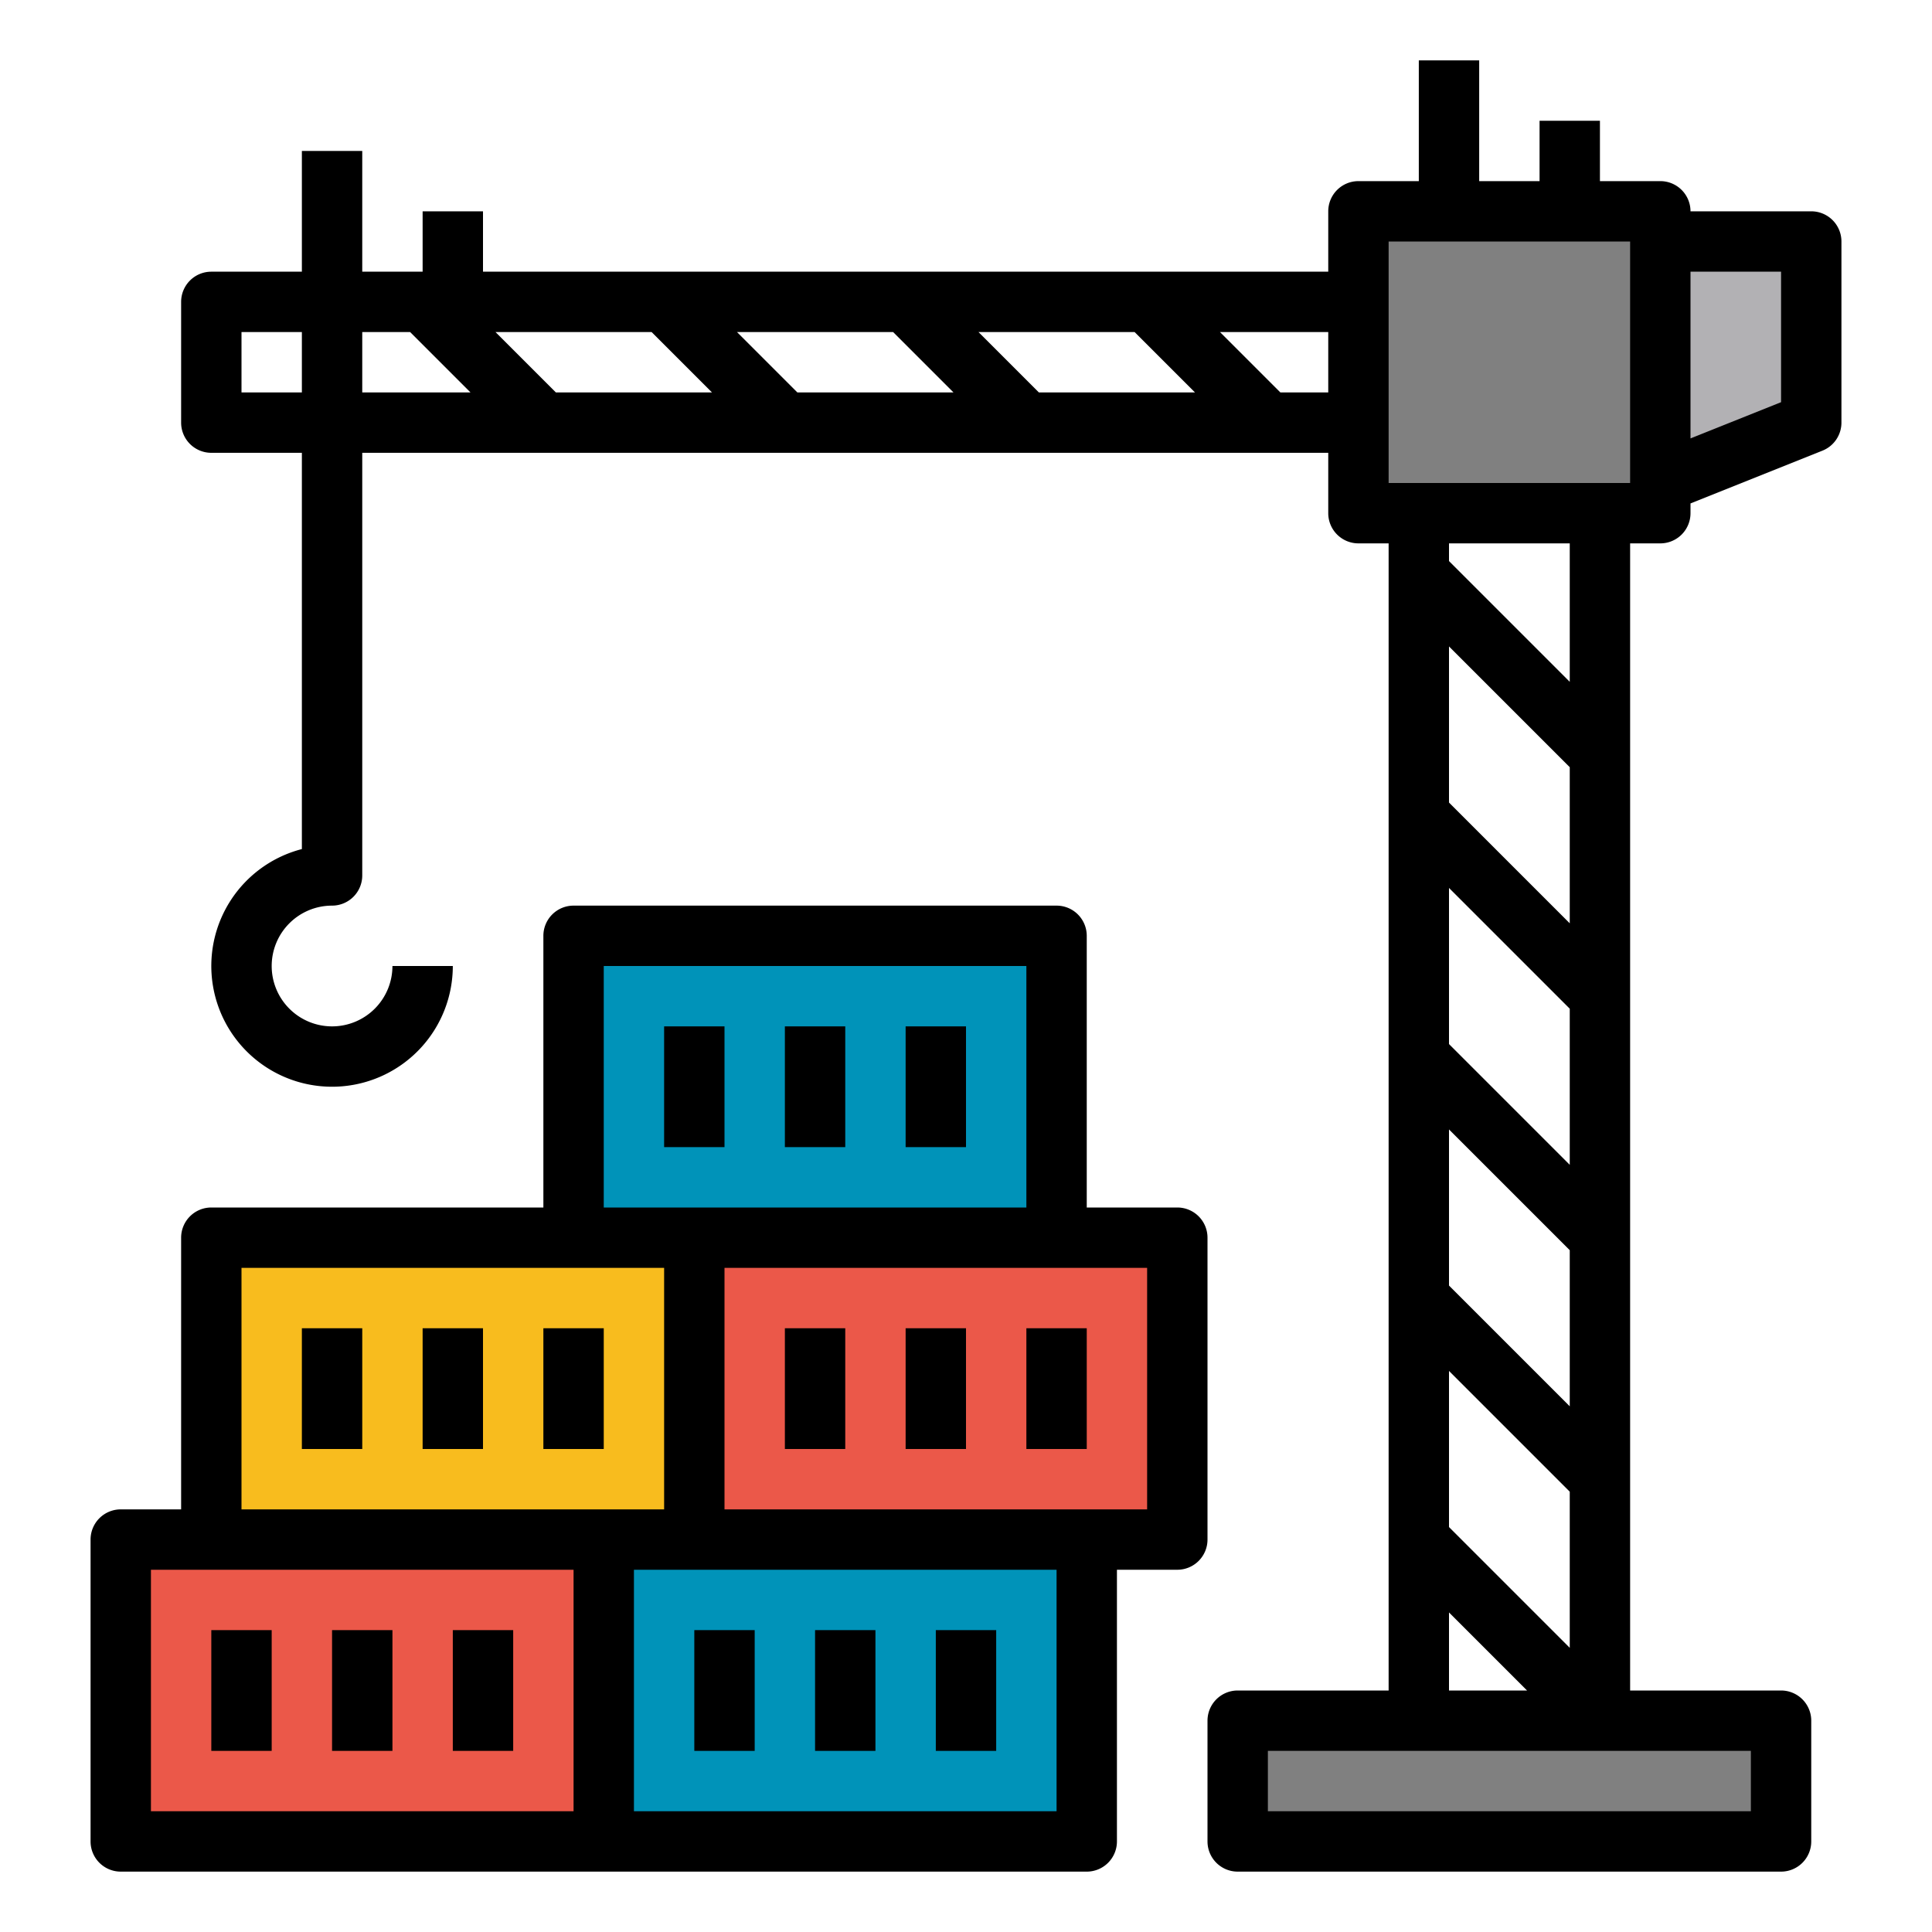
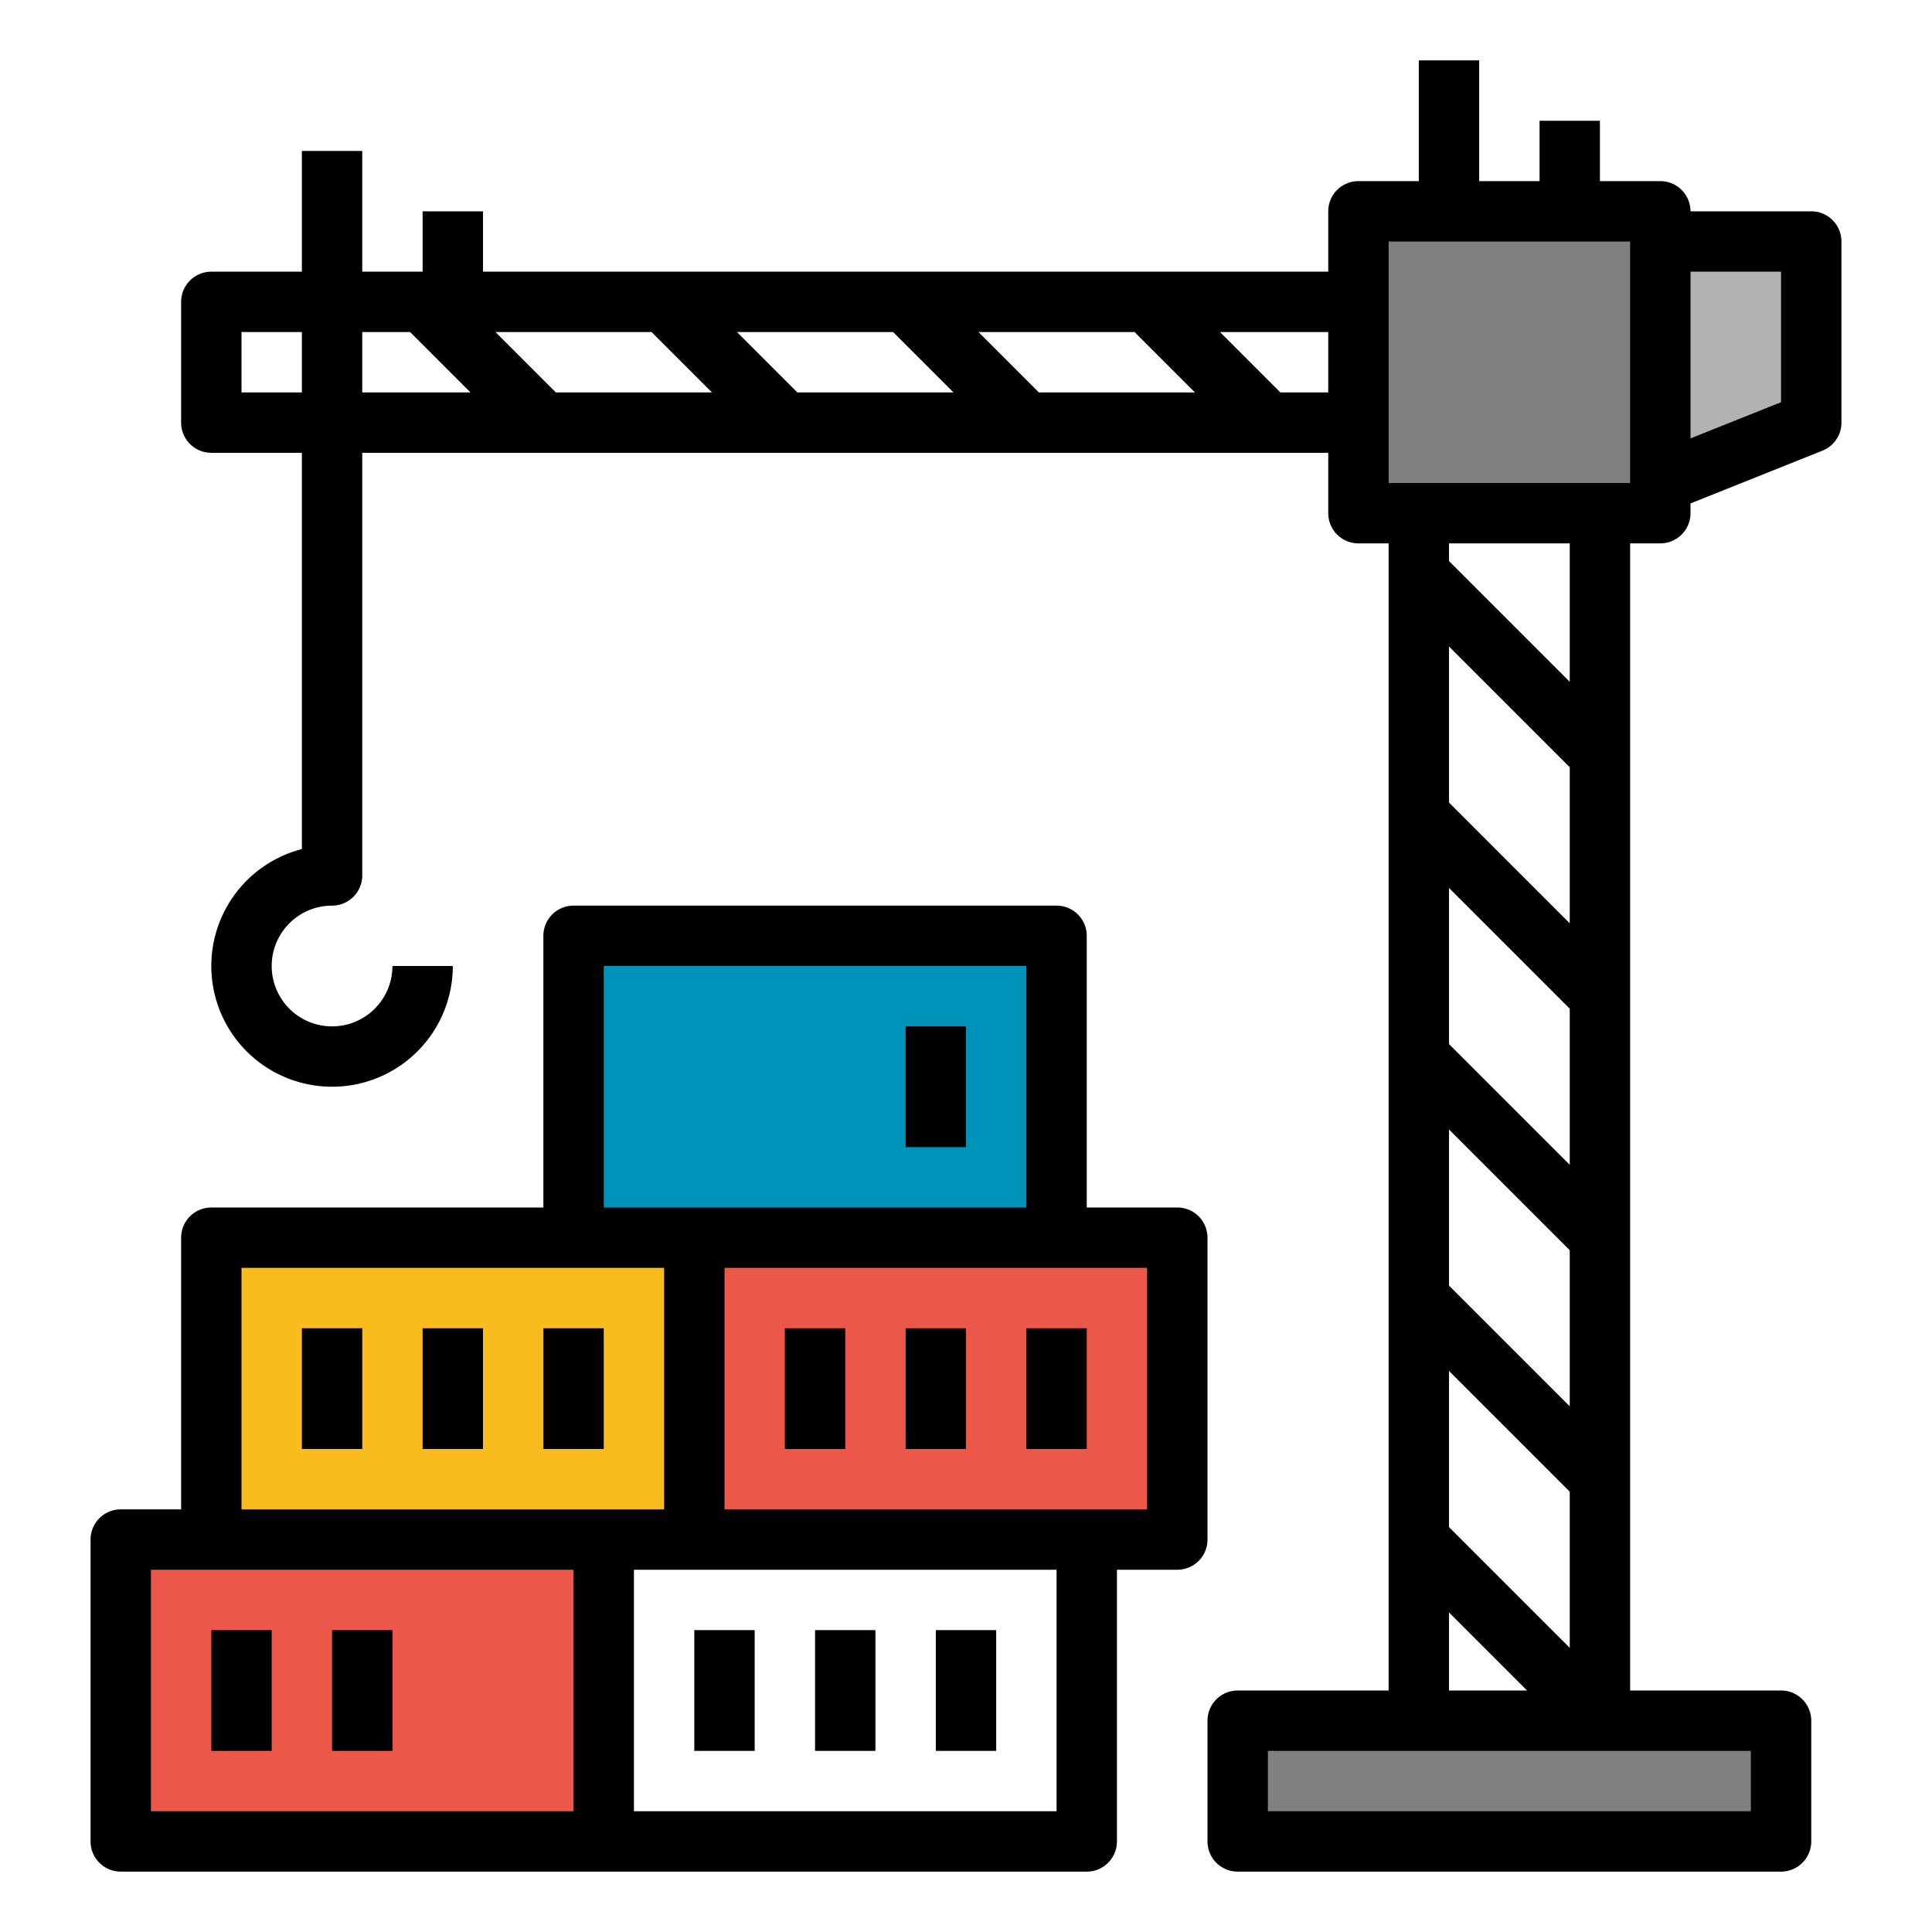
<svg xmlns="http://www.w3.org/2000/svg" height="512" viewBox="0 0 512 512" width="512">
  <g id="Filledoutline">
    <path d="m56 328h128v80h-128z" fill="#f8bc1e" />
    <path d="m152 248h128v80h-128z" fill="#0093b9" />
    <path d="m184 328h128v80h-128z" fill="#eb5849" />
    <path d="m328 456h144v32h-144z" fill="#808080" />
    <path d="m424 64h56v48l-40 16h-16z" fill="#b2b1b4" />
-     <path d="m160 408h128v80h-128z" fill="#0093b9" />
    <path d="m32 408h128v80h-128z" fill="#eb5849" />
    <path d="m360 56h80v80h-80z" fill="#808080" />
    <path d="m480 56h-32a8 8 0 0 0 -8-8h-16v-16h-16v16h-16v-32h-16v32h-16a8 8 0 0 0 -8 8v16h-224v-16h-16v16h-16v-32h-16v32h-24a8 8 0 0 0 -8 8v32a8 8 0 0 0 8 8h24v105.012a32 32 0 1 0 40 30.988h-16a16 16 0 1 1 -16-16 8 8 0 0 0 8-8v-112h256v16a8 8 0 0 0 8 8h8v304h-40a8 8 0 0 0 -8 8v32a8 8 0 0 0 8 8h144a8 8 0 0 0 8-8v-32a8 8 0 0 0 -8-8h-40v-304h8a8 8 0 0 0 8-8v-2.584l34.971-13.988a8 8 0 0 0 5.029-7.428v-48a8 8 0 0 0 -8-8zm-284.686 32h41.372l16 16h-41.372zm-6.628 16h-41.372l-16-16h41.372zm70.628-16h41.372l16 16h-41.372zm-195.314 16v-16h16v16zm32-16h12.686l16 16h-28.686zm243.314 16-16-16h28.686v16zm44.686 172.686v-41.372l32 32v41.372zm32 54.628v41.372l-32-32v-41.372zm-32 32 32 32v41.372l-32-32zm32-118.628-32-32v-41.372l32 32zm-32 182.628 20.686 20.686h-20.686zm80 52.686h-128v-16h128zm-48-299.314-32-32v-4.686h32zm16-52.686h-64v-64h64zm40-21.417-24 9.6v-44.183h24z" />
    <path d="m56 432h16v32h-16z" />
    <path d="m88 432h16v32h-16z" />
-     <path d="m120 432h16v32h-16z" />
    <path d="m320 328a8 8 0 0 0 -8-8h-24v-72a8 8 0 0 0 -8-8h-128a8 8 0 0 0 -8 8v72h-88a8 8 0 0 0 -8 8v72h-16a8 8 0 0 0 -8 8v80a8 8 0 0 0 8 8h256a8 8 0 0 0 8-8v-72h16a8 8 0 0 0 8-8zm-160-72h112v64h-112zm-96 80h112v64h-112zm-24 80h112v64h-112zm240 64h-112v-64h112zm24-80h-112v-64h112z" />
    <path d="m208 352h16v32h-16z" />
    <path d="m240 352h16v32h-16z" />
    <path d="m272 352h16v32h-16z" />
    <path d="m80 352h16v32h-16z" />
    <path d="m112 352h16v32h-16z" />
    <path d="m144 352h16v32h-16z" />
-     <path d="m176 272h16v32h-16z" />
-     <path d="m208 272h16v32h-16z" />
    <path d="m240 272h16v32h-16z" />
    <path d="m184 432h16v32h-16z" />
    <path d="m216 432h16v32h-16z" />
    <path d="m248 432h16v32h-16z" />
  </g>
</svg>